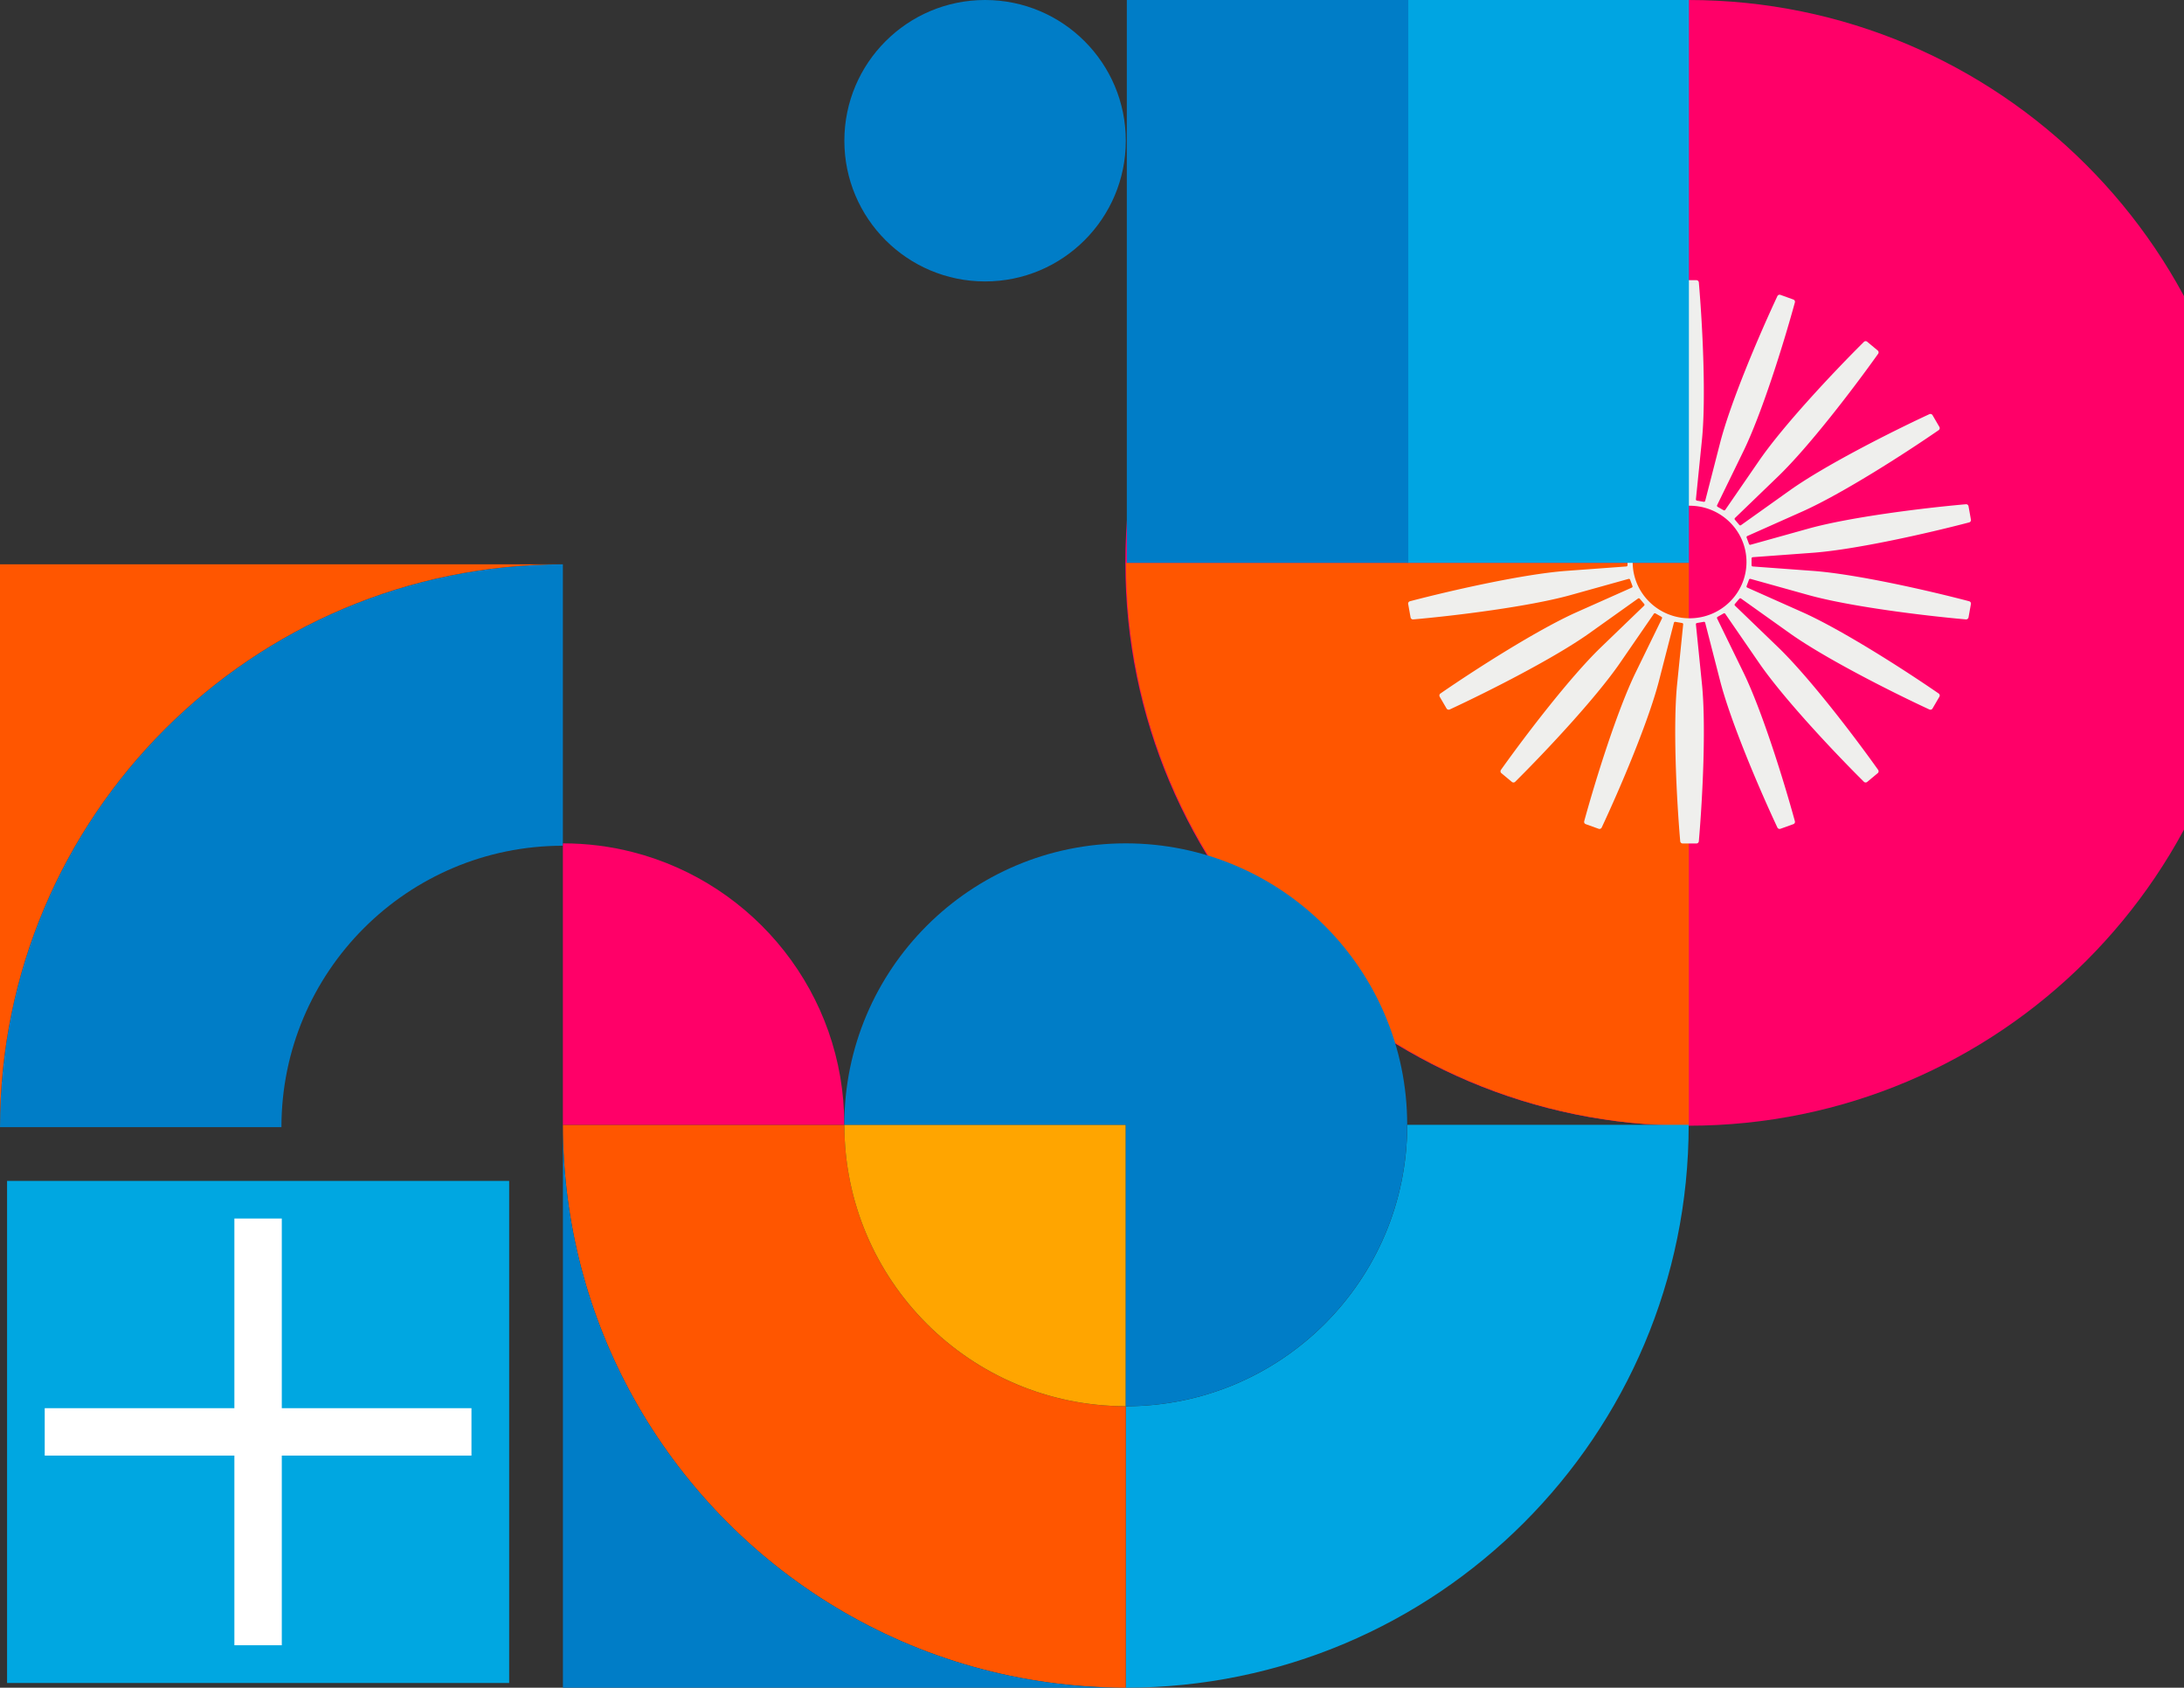
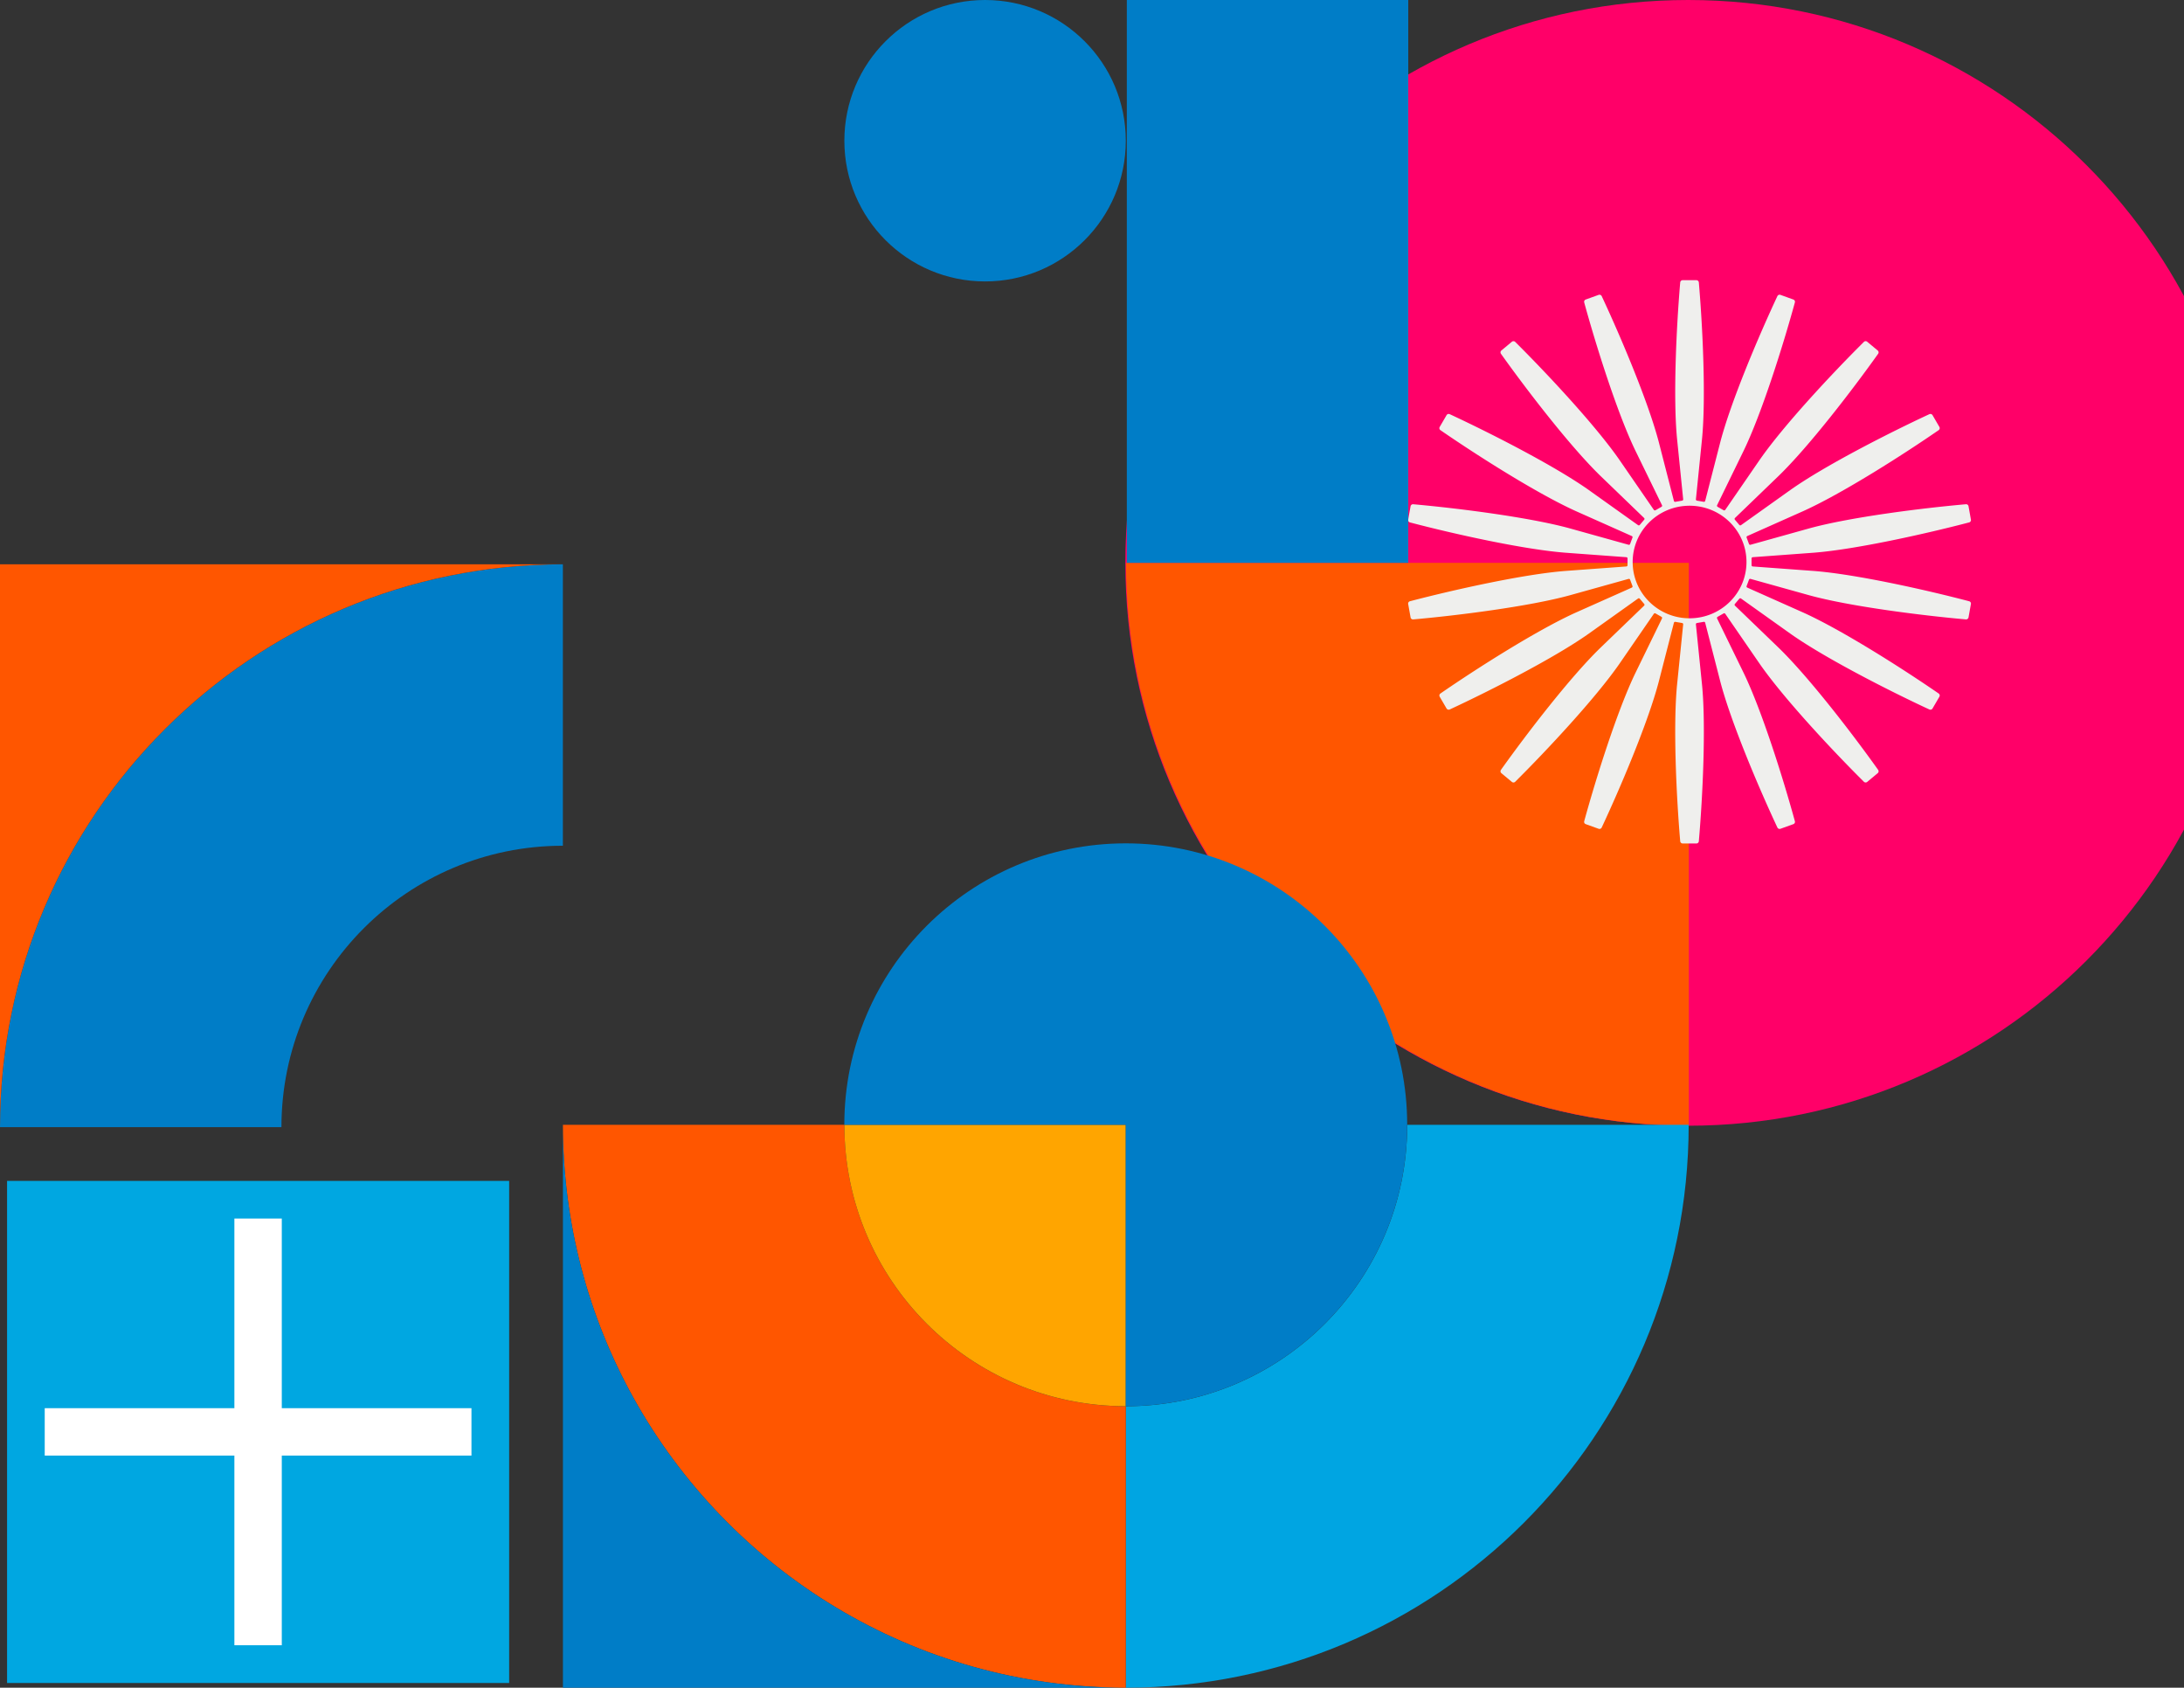
<svg xmlns="http://www.w3.org/2000/svg" width="651" height="503" viewBox="0 0 651 503" fill="none">
  <rect x="0" y="0" width="651" height="503" fill="#333333" stroke="none" />
  <path fill="#00A7E1" d="M151.769 351.95H2.105v149.642H151.77V351.95Z" />
  <path fill="#fff" d="M69.864 363.172v56.526H13.329v14.132h56.535v56.526h14.133V433.83h56.535v-14.132H83.997v-56.526H69.864Z" />
  <path fill="#007DC7" d="M293.629 83.878c23.165 0 41.945-18.777 41.945-41.939S316.794 0 293.629 0c-23.166 0-41.945 18.777-41.945 41.939s18.779 41.939 41.945 41.939Z" />
  <path fill="#FF0068" d="M503.22 335.512c92.662 0 167.78-75.107 167.78-167.756C671 75.106 595.882 0 503.22 0c-92.663 0-167.781 75.107-167.781 167.756s75.118 167.756 167.781 167.756Z" />
  <path fill="#FF5600" d="M335.627 167.756h167.78v167.756c-92.606 0-167.78-75.176-167.78-167.756Z" />
  <path fill="#00A5E2" d="M335.574 503v-83.878c46.33 0 83.89-37.555 83.89-83.878h83.89c0 92.66-75.12 167.756-167.78 167.756Z" />
  <path fill="#EFEFED" d="M505.821 185.682a.373.373 0 0 0-.309.402l1.824 17.993c1.207 12.349.201 33.399-.952 46.645a.733.733 0 0 1-.737.671h-4.077a.742.742 0 0 1-.737-.671c-1.14-13.246-2.146-34.296-.939-46.645l1.824-17.993a.38.38 0 0 0-.309-.402l-2.025-.348a.385.385 0 0 0-.429.268l-4.505 17.523c-3.138 12.014-11.372 31.455-17.017 43.508a.733.733 0 0 1-.925.376l-3.835-1.381c-.363-.135-.564-.51-.456-.872 3.513-12.831 9.842-32.956 15.246-44.151l7.939-16.277a.387.387 0 0 0-.148-.483l-1.783-1.019a.378.378 0 0 0-.496.108l-10.286 14.936c-7.107 10.23-21.562 25.715-31.043 35.128a.726.726 0 0 1-.992.04l-3.124-2.601a.73.73 0 0 1-.134-.979c7.737-10.874 20.637-27.633 29.594-36.335l13.088-12.616a.37.37 0 0 0 .027-.496l-1.328-1.569a.375.375 0 0 0-.496-.067L473.45 188.94c-10.218 7.2-29.152 16.867-41.315 22.512a.748.748 0 0 1-.952-.295l-2.038-3.5a.733.733 0 0 1 .215-.965c11.022-7.602 28.951-18.985 40.376-24.134l16.668-7.428c.174-.08.268-.281.201-.456l-.711-1.917c-.067-.174-.268-.281-.442-.228l-17.594 4.907c-12.095 3.312-33.228 5.994-46.611 7.173a.725.725 0 0 1-.791-.603l-.711-3.982a.72.72 0 0 1 .536-.831c12.994-3.406 33.779-8.045 46.277-9.024l18.223-1.34a.378.378 0 0 0 .349-.362v-2.038a.366.366 0 0 0-.349-.362l-18.223-1.341c-12.511-.979-33.296-5.604-46.277-9.023a.721.721 0 0 1-.536-.832l.711-3.982a.745.745 0 0 1 .791-.603c13.383 1.193 34.516 3.861 46.611 7.173l17.594 4.907a.367.367 0 0 0 .442-.228l.711-1.917a.356.356 0 0 0-.201-.456l-16.668-7.428c-11.412-5.148-29.354-16.531-40.376-24.133a.721.721 0 0 1-.215-.966l2.038-3.499a.733.733 0 0 1 .952-.295c12.163 5.645 31.097 15.311 41.315 22.511l14.831 10.566c.161.107.376.08.496-.067l1.328-1.569a.37.37 0 0 0-.027-.496l-13.088-12.617c-8.944-8.701-21.857-25.461-29.594-36.334a.729.729 0 0 1 .134-.979l3.124-2.601a.74.74 0 0 1 .992.04c9.481 9.412 23.936 24.898 31.043 35.128l10.286 14.936c.107.161.321.201.496.107l1.783-1.019a.368.368 0 0 0 .148-.482l-7.939-16.277c-5.404-11.196-11.733-31.32-15.246-44.151a.72.72 0 0 1 .456-.872l3.835-1.381a.746.746 0 0 1 .925.375c5.645 12.054 13.879 31.495 17.017 43.508l4.505 17.524a.365.365 0 0 0 .429.268l2.025-.349a.372.372 0 0 0 .309-.402l-1.824-17.993c-1.207-12.348-.201-33.398.939-46.645a.732.732 0 0 1 .737-.67h4.077c.388 0 .697.295.737.67 1.14 13.247 2.146 34.297.952 46.645l-1.824 17.993a.378.378 0 0 0 .309.402l2.025.349a.385.385 0 0 0 .429-.268l4.505-17.524c3.138-12.013 11.372-31.454 17.017-43.508a.733.733 0 0 1 .925-.375l3.836 1.381c.362.134.563.51.455.871-3.513 12.832-9.842 32.956-15.246 44.152l-7.939 16.277a.386.386 0 0 0 .148.482l1.783 1.019a.38.38 0 0 0 .497-.107l10.285-14.936c7.107-10.23 21.562-25.716 31.043-35.128a.726.726 0 0 1 .992-.04l3.124 2.601a.73.73 0 0 1 .135.979c-7.738 10.873-20.638 27.633-29.595 36.334l-13.088 12.617a.37.37 0 0 0-.027.496l1.328 1.569c.12.147.348.174.496.067l14.831-10.566c10.218-7.2 29.152-16.866 41.315-22.511a.746.746 0 0 1 .952.295l2.038 3.499a.734.734 0 0 1-.215.966c-11.022 7.602-28.951 18.985-40.376 24.133l-16.668 7.428c-.174.081-.268.282-.201.456l.711 1.917c.067.175.268.282.442.228l17.594-4.907c12.095-3.312 33.228-5.993 46.611-7.173a.726.726 0 0 1 .791.603l.711 3.982a.721.721 0 0 1-.536.832c-12.994 3.405-33.779 8.044-46.277 9.023l-18.223 1.341a.376.376 0 0 0-.349.362v2.038c0 .187.148.348.349.362l18.223 1.34c12.511.979 33.296 5.605 46.277 9.024a.72.72 0 0 1 .536.831l-.711 3.982a.745.745 0 0 1-.791.603c-13.383-1.193-34.516-3.861-46.611-7.173l-17.594-4.907a.369.369 0 0 0-.442.228l-.711 1.917a.356.356 0 0 0 .201.456l16.668 7.428c11.412 5.149 29.354 16.532 40.376 24.134a.72.72 0 0 1 .215.965l-2.038 3.5a.734.734 0 0 1-.952.295c-12.163-5.645-31.097-15.312-41.315-22.512l-14.831-10.565a.373.373 0 0 0-.496.067l-1.328 1.569a.37.37 0 0 0 .027.496l13.088 12.616c8.944 8.702 21.857 25.461 29.595 36.335a.73.73 0 0 1-.135.979l-3.124 2.601a.74.74 0 0 1-.992-.04c-9.481-9.413-23.936-24.898-31.043-35.128l-10.285-14.936c-.108-.161-.322-.202-.497-.108l-1.783 1.019a.37.37 0 0 0-.148.483l7.939 16.277c5.404 11.195 11.733 31.32 15.246 44.151a.722.722 0 0 1-.455.872l-3.836 1.381a.747.747 0 0 1-.925-.376c-5.645-12.053-13.879-31.494-17.017-43.508l-4.505-17.523a.364.364 0 0 0-.429-.268l-2.025.348Zm14.764-18.181c0-9.264-7.59-16.773-16.963-16.773-9.374 0-16.963 7.509-16.963 16.773 0 9.265 7.589 16.773 16.963 16.773 9.373 0 16.963-7.508 16.963-16.773Z" />
  <path fill="#FF5600" d="M335.574 503c-63.186 0-118.218-34.927-146.834-86.519-13.356-24.067-20.946-51.767-20.946-81.237h83.89c0 46.323 37.56 83.878 83.89 83.878V503Z" />
  <path fill="orange" d="M335.574 419.108c-46.33 0-83.89-37.554-83.89-83.878h83.89v83.878Z" />
  <path fill="#007DC7" d="M335.574 503h-167.78V335.244c0 29.47 7.603 57.17 20.946 81.237C217.356 468.073 272.388 503 335.574 503ZM167.78 168.185v83.878c-46.33 0-83.89 37.555-83.89 83.878H0c0-92.646 75.12-167.756 167.78-167.756Z" />
  <path fill="#FF5600" d="M167.78 168.185C75.12 168.185 0 243.295 0 335.941V168.185h167.78Z" />
-   <path fill="#FF0068" d="M251.67 335.231h-83.89v-83.878c7.241 0 14.255.911 20.946 2.641 36.192 9.305 62.944 42.153 62.944 81.237Z" />
  <path fill="#007DC7" d="M251.67 335.231h83.89v83.878c46.33 0 83.89-37.555 83.89-83.878 0-46.324-37.56-83.878-83.89-83.878s-83.89 37.554-83.89 83.878Z" />
-   <path fill="#00A5E2" d="M503.421 0h-83.89v167.756h83.89V0Z" />
  <path fill="#007DC7" d="M419.772 0h-83.89v167.756h83.89V0Z" />
</svg>